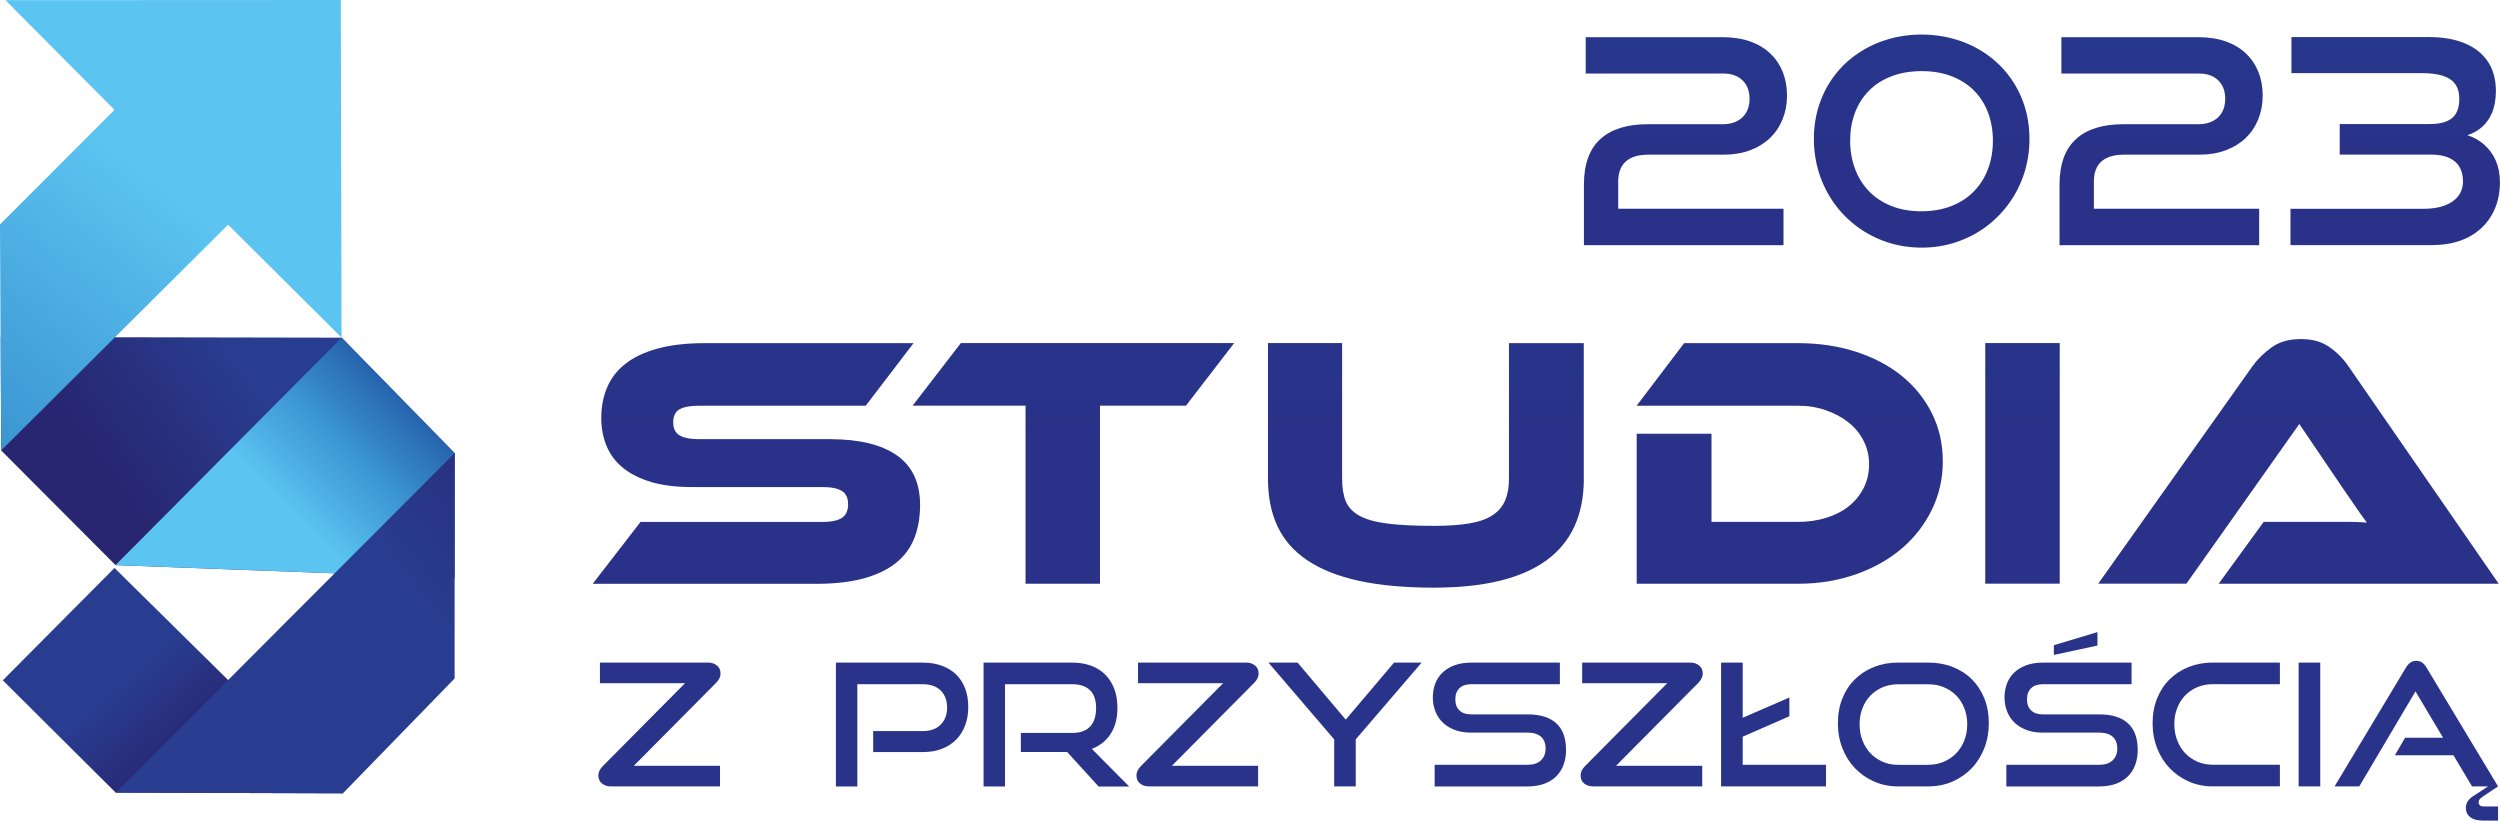
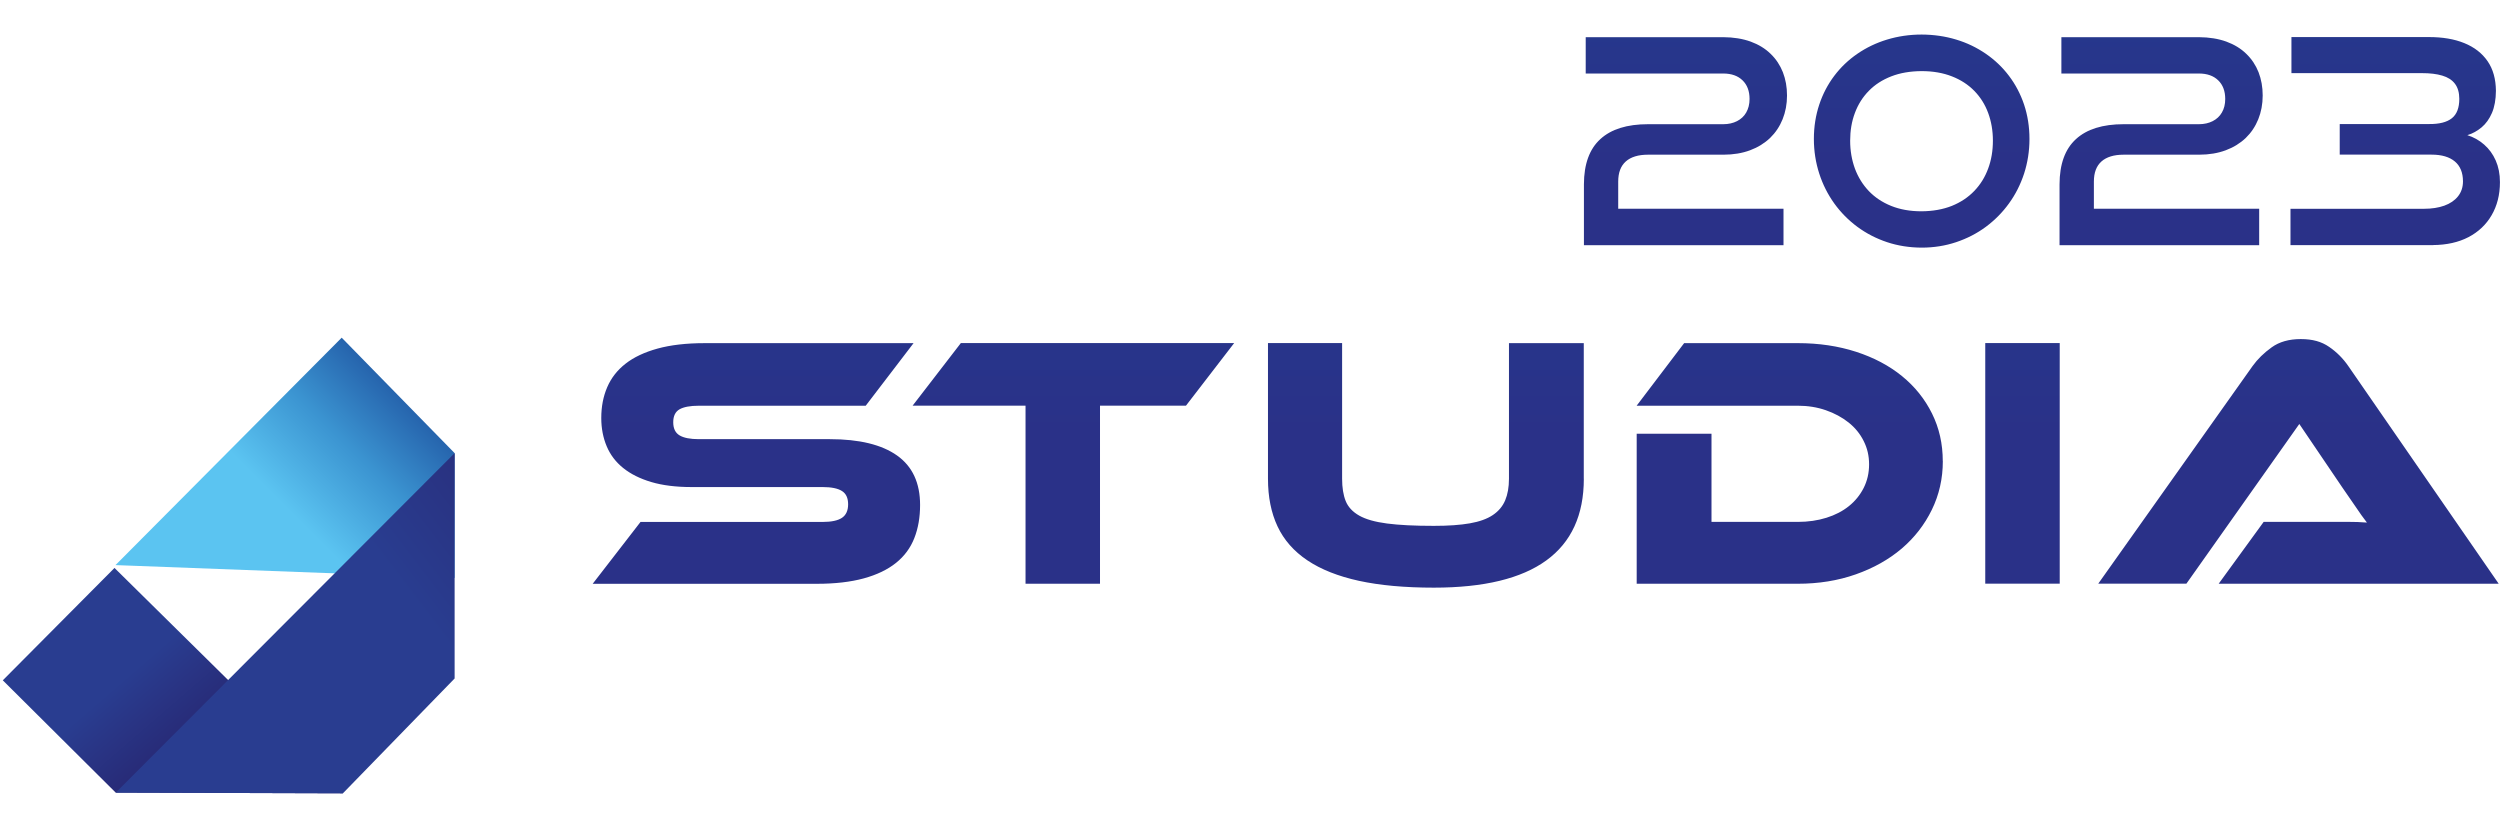
<svg xmlns="http://www.w3.org/2000/svg" xmlns:xlink="http://www.w3.org/1999/xlink" id="uuid-f54d68fa-719a-4727-864a-ceb3a8c782dc" data-name="Layer 2" width="447.84" height="147" viewBox="0 0 447.84 147">
  <defs>
    <style>      .uuid-ff446e79-0ddf-4eb9-9e4f-a51c24328d6d {        fill: url(#uuid-0caa3733-3e6e-4a96-b6bd-a32d82441ae9);      }      .uuid-71368c0e-7fac-427f-84b1-c2cabcbd9b02 {        clip-path: url(#uuid-a42d638f-c96c-49e4-9dd8-ad4dea7e6a26);      }      .uuid-561a10e4-5ff3-4653-8017-855a3a9b71d2 {        clip-path: url(#uuid-f8d93d56-cfea-46f1-9aee-2a2e9682faae);      }      .uuid-24469adc-62ce-4121-94e3-a3bfa50e5c53 {        clip-path: url(#uuid-d6d9ce72-99b3-4db5-8869-477c4ecb0457);      }      .uuid-8a53acf7-4f85-4a21-97a0-5e4d7baadc1d {        fill: url(#uuid-9e8fde3e-319d-4fd1-8beb-f2008e9cdf0d);      }      .uuid-f961111a-b478-4bc4-bfea-450dee935823 {        clip-path: url(#uuid-e552103a-d0cc-469e-a2d7-5585faf03a25);      }      .uuid-0927631e-8409-4349-91d9-ceb420975d87 {        fill: url(#uuid-71b550a8-690a-41e9-94b3-5599949d1b8b);      }      .uuid-7240100f-c054-40b4-94c6-457964a5cb34 {        fill: url(#uuid-bd307de8-68d3-4096-bf50-b6a2b8b40631);      }      .uuid-2d1cc417-a1f9-4712-9f6a-7ae3aa29affe {        fill: url(#uuid-11580a96-25a1-42b3-9e9e-953c8cd6ee3d);      }      .uuid-f6c92865-b075-4ab4-a377-9b769d3883a7 {        fill: url(#uuid-0524ca06-230d-4d20-8fe9-c30882a12e8e);      }      .uuid-280e9103-efc4-4dc5-9a2f-d39279b3576a {        fill: #293389;        fill-rule: evenodd;      }      .uuid-7d4240d9-91b5-47ac-bc70-02a73c5d9560 {        clip-path: url(#uuid-9953965f-db38-45bf-bfbc-0f45b20956fc);      }      .uuid-642cc981-6f6e-405c-95c8-9f5214cd0e5d {        clip-path: url(#uuid-791aea4f-47a6-4dfd-a899-31f3de5b2141);      }      .uuid-ff70e5b1-7a14-4a03-bd83-0fccfcd62101 {        clip-path: url(#uuid-3d7e2879-7089-4bc1-8f14-86bc9377a74b);      }      .uuid-3758c460-9685-49ef-92d0-0535bdcaff7d {        clip-rule: evenodd;      }      .uuid-3758c460-9685-49ef-92d0-0535bdcaff7d, .uuid-5d548ab9-b35b-4875-a421-9fafc18e59e4 {        fill: none;      }      .uuid-b2bd93ce-7593-4717-a1b7-15bb038d02ff {        fill: url(#uuid-078a45f4-1080-4213-a7e7-da8e4e98537d);      }    </style>
    <clipPath id="uuid-f8d93d56-cfea-46f1-9aee-2a2e9682faae">
      <path class="uuid-5d548ab9-b35b-4875-a421-9fafc18e59e4" d="m397.45,104.56l8.06-11.08h14.85c1.4,0,2.61.04,3.64.13-.6-.77-1.3-1.75-2.09-2.93-.8-1.18-1.56-2.29-2.29-3.32l-7.73-11.41-20.23,28.61h-15.79l27.65-38.99c.9-1.25,2.04-2.36,3.42-3.35,1.37-.99,3.11-1.48,5.22-1.48s3.71.46,5.06,1.39c1.35.92,2.5,2.07,3.45,3.45l26.94,38.99h-50.14Zm-28.48,0h-13.34v-43.11h13.34v43.11Zm-20.94-21.97c0,3.14-.66,6.05-1.97,8.73-1.31,2.68-3.11,5-5.41,6.96-2.3,1.95-5.04,3.49-8.22,4.61-3.18,1.12-6.64,1.68-10.37,1.68h-28.87v-26.87h13.4v15.79h15.47c1.85,0,3.56-.25,5.12-.74,1.57-.49,2.91-1.19,4.03-2.09,1.12-.9,2-1.99,2.64-3.25.64-1.27.97-2.67.97-4.22s-.32-2.9-.97-4.19c-.64-1.29-1.55-2.4-2.71-3.32-1.16-.92-2.51-1.65-4.06-2.19-1.55-.54-3.22-.81-5.03-.81h-28.87l8.51-11.21h20.36c3.78,0,7.26.52,10.44,1.55,3.18,1.03,5.92,2.48,8.22,4.35,2.3,1.87,4.09,4.1,5.38,6.7,1.29,2.6,1.93,5.44,1.93,8.54Zm-64.31,3.16c0,13.02-8.96,19.52-26.87,19.52-5.2,0-9.67-.41-13.4-1.22-3.74-.82-6.82-2.04-9.25-3.67-2.43-1.63-4.21-3.66-5.35-6.09-1.14-2.43-1.71-5.27-1.71-8.54v-24.29h13.28v24.29c0,1.59.21,2.92.64,4,.43,1.07,1.24,1.94,2.42,2.61,1.18.67,2.85,1.14,4.99,1.42,2.15.28,4.94.42,8.38.42,2.58,0,4.73-.15,6.44-.45,1.72-.3,3.09-.79,4.12-1.48,1.03-.69,1.77-1.57,2.22-2.64.45-1.07.68-2.36.68-3.87v-24.29h13.4v24.29Zm-62.64-24.29l-8.63,11.21h-15.4v31.9h-13.34v-31.9h-20.23l8.64-11.21h48.97Zm-72.43,17.21c5.28,0,9.3.98,12.05,2.93,2.75,1.95,4.12,4.91,4.12,8.86,0,2.19-.34,4.17-1.03,5.93-.69,1.76-1.78,3.24-3.29,4.45-1.5,1.2-3.43,2.13-5.77,2.77-2.34.64-5.14.97-8.41.97h-40.15l8.57-11.08h32.61c1.59,0,2.75-.25,3.48-.74.73-.49,1.1-1.3,1.1-2.42s-.36-1.91-1.1-2.38c-.73-.47-1.89-.71-3.48-.71h-23.46c-2.79,0-5.2-.3-7.22-.9-2.02-.6-3.7-1.44-5.03-2.51-1.33-1.07-2.32-2.37-2.96-3.9-.64-1.52-.97-3.21-.97-5.06,0-2.02.35-3.86,1.06-5.51.71-1.65,1.8-3.06,3.29-4.22,1.48-1.16,3.39-2.06,5.74-2.71,2.34-.64,5.14-.97,8.41-.97h37.44l-8.57,11.21h-29.9c-1.55,0-2.7.22-3.45.64-.75.43-1.13,1.2-1.13,2.32s.38,1.9,1.13,2.35c.75.45,1.9.68,3.45.68h23.46Z" />
    </clipPath>
    <linearGradient id="uuid-bd307de8-68d3-4096-bf50-b6a2b8b40631" x1="-310.59" y1="1556.98" x2="-309.46" y2="1556.98" gradientTransform="translate(-427706.62 -11416.86) rotate(-90) scale(37.01 274.88)" gradientUnits="userSpaceOnUse">
      <stop offset="0" stop-color="#2a3188" />
      <stop offset="1" stop-color="#243a8e" />
    </linearGradient>
    <clipPath id="uuid-e552103a-d0cc-469e-a2d7-5585faf03a25">
-       <polygon class="uuid-3758c460-9685-49ef-92d0-0535bdcaff7d" points="81.44 81.17 81.44 103.52 20.69 101.23 .21 80.69 .13 60.37 61.21 60.49 81.44 81.17" />
-     </clipPath>
+       </clipPath>
    <linearGradient id="uuid-71b550a8-690a-41e9-94b3-5599949d1b8b" x1="-361.09" y1="1566.14" x2="-360.41" y2="1566.14" gradientTransform="translate(-32869.15 138308.63) rotate(-180) scale(91.26 88.26)" gradientUnits="userSpaceOnUse">
      <stop offset="0" stop-color="#293d90" />
      <stop offset=".5" stop-color="#293d90" />
      <stop offset="1" stop-color="#282671" />
    </linearGradient>
    <clipPath id="uuid-3d7e2879-7089-4bc1-8f14-86bc9377a74b">
      <polygon class="uuid-3758c460-9685-49ef-92d0-0535bdcaff7d" points="81.44 81.17 81.44 103.52 20.69 101.23 61.21 60.49 81.44 81.17" />
    </clipPath>
    <linearGradient id="uuid-0caa3733-3e6e-4a96-b6bd-a32d82441ae9" x1="-330.95" y1="1544.87" x2="-330.55" y2="1544.87" gradientTransform="translate(23624.42 -109989.75) scale(71.25)" gradientUnits="userSpaceOnUse">
      <stop offset="0" stop-color="#5bc4f1" />
      <stop offset=".55" stop-color="#3b94d1" />
      <stop offset="1" stop-color="#2664ad" />
    </linearGradient>
    <clipPath id="uuid-9953965f-db38-45bf-bfbc-0f45b20956fc">
      <polygon class="uuid-3758c460-9685-49ef-92d0-0535bdcaff7d" points="40.86 40.25 .21 80.69 0 40.21 20.51 19.68 .97 .03 61.05 0 61.18 60.47 40.86 40.25" />
    </clipPath>
    <linearGradient id="uuid-11580a96-25a1-42b3-9e9e-953c8cd6ee3d" x1="-357.46" y1="1559.24" x2="-356.81" y2="1559.24" gradientTransform="translate(-54935.77 244654.35) rotate(-180) scale(153.78 156.88)" xlink:href="#uuid-0caa3733-3e6e-4a96-b6bd-a32d82441ae9" />
    <clipPath id="uuid-791aea4f-47a6-4dfd-a899-31f3de5b2141">
      <polygon class="uuid-3758c460-9685-49ef-92d0-0535bdcaff7d" points=".5 121.87 20.51 101.74 61.43 142.11 20.73 141.99 .5 121.87" />
    </clipPath>
    <linearGradient id="uuid-078a45f4-1080-4213-a7e7-da8e4e98537d" x1="-360.66" y1="1539.27" x2="-360.14" y2="1539.27" gradientTransform="translate(113850.06 25451.38) rotate(90) scale(70.3 73.94)" xlink:href="#uuid-71b550a8-690a-41e9-94b3-5599949d1b8b" />
    <clipPath id="uuid-a42d638f-c96c-49e4-9dd8-ad4dea7e6a26">
      <polygon class="uuid-3758c460-9685-49ef-92d0-0535bdcaff7d" points="81.44 81.17 81.44 121.54 61.43 142.11 20.73 141.99 81.44 81.17" />
    </clipPath>
    <linearGradient id="uuid-0524ca06-230d-4d20-8fe9-c30882a12e8e" x1="-337.83" y1="1546.56" x2="-337.03" y2="1546.56" gradientTransform="translate(35395.18 -156566.22) scale(104.68 101.31)" xlink:href="#uuid-71b550a8-690a-41e9-94b3-5599949d1b8b" />
    <clipPath id="uuid-d6d9ce72-99b3-4db5-8869-477c4ecb0457">
      <path class="uuid-5d548ab9-b35b-4875-a421-9fafc18e59e4" d="m435.85,43.9c2.44-.02,4.55-.49,6.34-1.42,1.78-.93,3.18-2.25,4.15-3.93.98-1.68,1.49-3.65,1.49-5.93,0-1.45-.26-2.75-.76-3.88-.5-1.13-1.19-2.07-2.07-2.84-.87-.77-1.88-1.33-3.01-1.69.94-.28,1.78-.75,2.56-1.4.77-.65,1.38-1.5,1.85-2.58.46-1.08.7-2.4.71-3.96-.02-2.12-.51-3.89-1.5-5.32-.99-1.43-2.37-2.5-4.17-3.23-1.79-.73-3.89-1.08-6.32-1.08h-24.64v6.46h23.36c1.44,0,2.66.14,3.65.44,1,.29,1.76.78,2.27,1.45.52.67.79,1.59.79,2.72,0,1.6-.44,2.76-1.33,3.47-.89.71-2.25,1.06-4.1,1.04h-15.99v5.48h16.45c1.83,0,3.22.42,4.18,1.23.96.81,1.44,1.99,1.45,3.54,0,1.08-.31,1.98-.9,2.71-.58.73-1.4,1.28-2.44,1.66-1.04.37-2.25.56-3.63.56h-23.93v6.51h25.52Zm-31.15,0v-6.51h-29.61v-4.87c0-1.59.45-2.79,1.36-3.6.9-.8,2.23-1.21,3.97-1.21h13.53c1.78,0,3.36-.27,4.76-.79,1.4-.52,2.59-1.26,3.58-2.2.98-.95,1.73-2.07,2.25-3.36.52-1.29.79-2.71.79-4.25s-.25-2.89-.74-4.17c-.5-1.26-1.23-2.37-2.2-3.3-.96-.94-2.16-1.67-3.58-2.19-1.42-.51-3.06-.78-4.9-.79h-24.64v6.51h24.64c1.48,0,2.63.42,3.45,1.22.83.8,1.26,1.91,1.26,3.34,0,.94-.2,1.75-.6,2.43-.38.67-.94,1.18-1.64,1.54-.71.36-1.53.55-2.48.55h-13.48c-3.75,0-6.6.89-8.54,2.67-1.95,1.78-2.93,4.47-2.94,8.09v10.91h35.76Zm-47.7-18.7c0,1.8-.28,3.47-.85,5-.56,1.53-1.39,2.87-2.49,4.01-1.09,1.14-2.43,2.03-4.01,2.67-1.59.63-3.42.96-5.46.97-2.04,0-3.85-.33-5.43-.97-1.58-.64-2.91-1.53-4-2.67-1.08-1.14-1.91-2.48-2.48-4.01-.56-1.54-.85-3.2-.85-5s.28-3.46.85-4.97c.56-1.51,1.39-2.83,2.49-3.95,1.09-1.12,2.43-1.98,4.02-2.6,1.59-.62,3.41-.93,5.46-.94,2.02,0,3.83.32,5.41.94,1.57.61,2.91,1.48,4.01,2.6,1.09,1.12,1.92,2.43,2.48,3.95.56,1.51.85,3.17.85,4.97Zm-12.76,19.16c2.18,0,4.24-.33,6.18-.98,1.94-.65,3.71-1.56,5.31-2.74,1.6-1.19,2.99-2.59,4.15-4.2,1.17-1.61,2.07-3.4,2.71-5.35.63-1.96.96-4.02.96-6.2,0-2.19-.33-4.24-.96-6.14-.64-1.9-1.54-3.62-2.71-5.16-1.16-1.54-2.55-2.86-4.15-3.96-1.61-1.1-3.37-1.96-5.31-2.54-1.94-.59-4.01-.89-6.18-.9-2.19,0-4.25.31-6.2.9-1.94.59-3.71,1.44-5.31,2.54-1.61,1.1-2.99,2.42-4.15,3.96-1.16,1.54-2.06,3.26-2.69,5.16-.63,1.9-.96,3.95-.96,6.14,0,2.18.33,4.24.96,6.2.63,1.95,1.53,3.73,2.69,5.35,1.16,1.61,2.54,3.01,4.15,4.2,1.6,1.18,3.37,2.09,5.31,2.74,1.95.65,4.01.97,6.2.98Zm-24.75-.46v-6.51h-29.61v-4.87c0-1.59.45-2.79,1.36-3.6.9-.8,2.23-1.21,3.97-1.21h13.53c1.78,0,3.36-.27,4.76-.79,1.4-.52,2.59-1.26,3.58-2.2.98-.95,1.73-2.07,2.25-3.36.52-1.29.79-2.71.79-4.25s-.25-2.89-.74-4.17c-.5-1.26-1.23-2.37-2.2-3.3-.96-.94-2.16-1.67-3.58-2.19-1.42-.51-3.06-.78-4.9-.79h-24.64v6.51h24.64c1.48,0,2.63.42,3.45,1.22.83.8,1.26,1.91,1.26,3.34,0,.94-.21,1.75-.6,2.43-.38.67-.94,1.18-1.64,1.54-.71.36-1.53.55-2.48.55h-13.47c-3.75,0-6.6.89-8.54,2.67-1.95,1.78-2.93,4.47-2.94,8.09v10.91h35.76Z" />
    </clipPath>
    <linearGradient id="uuid-9e8fde3e-319d-4fd1-8beb-f2008e9cdf0d" x1="-303.81" y1="1558.42" x2="-302.69" y2="1558.42" gradientTransform="translate(-230288.78 -9607.62) rotate(-90) scale(31.72 148.01)" xlink:href="#uuid-bd307de8-68d3-4096-bf50-b6a2b8b40631" />
  </defs>
  <g id="uuid-2d13f45c-a1d7-408d-9329-e32ac988d816" data-name="GRAFIKA">
    <g>
      <g class="uuid-561a10e4-5ff3-4653-8017-855a3a9b71d2">
        <rect class="uuid-7240100f-c054-40b4-94c6-457964a5cb34" x="106.18" y="60.73" width="341.41" height="44.55" />
      </g>
-       <path class="uuid-280e9103-efc4-4dc5-9a2f-d39279b3576a" d="m444.9,147c-1.06,0-1.85-.2-2.38-.61-.53-.41-.79-.96-.79-1.65,0-.47.12-.87.35-1.22.23-.35.52-.63.87-.85l2.75-1.8h-2.87l-3.33-5.58h-10.49l1.83-3.14h6.8l-4.94-8.3-10.07,17.02h-4.42l12.75-21.23c.22-.39.49-.69.79-.92.3-.22.67-.34,1.1-.34s.79.11,1.08.34c.3.22.55.53.78.92l12.78,21.23-2.78,1.86c-.22.16-.4.31-.52.46-.12.14-.18.32-.18.52,0,.51.33.76.98.76h2.5v2.53h-2.59Zm-33.13-6.13v-22.18h3.87v22.18h-3.87Zm-15.38,0c-1.55,0-2.97-.29-4.29-.87-1.31-.58-2.45-1.37-3.42-2.38-.97-1.01-1.72-2.2-2.26-3.59-.54-1.38-.81-2.88-.81-4.48s.27-3.11.81-4.45c.54-1.34,1.29-2.49,2.26-3.43.97-.95,2.11-1.68,3.42-2.2,1.31-.52,2.74-.78,4.29-.78h12.02v3.87h-12.02c-1,0-1.92.18-2.76.53-.84.36-1.57.85-2.18,1.48-.61.63-1.09,1.38-1.43,2.26-.35.87-.52,1.84-.52,2.9s.17,2,.52,2.9c.35.89.82,1.66,1.43,2.3.61.64,1.34,1.14,2.18,1.51.84.37,1.76.55,2.76.55h12.02v3.87h-12.02Zm-28.47-23.55v-1.74l7.81-2.35v2.41l-7.81,1.68Zm-8.51,23.55v-3.87h16.63c1.04,0,1.84-.26,2.4-.79.56-.53.84-1.23.84-2.1,0-.96-.28-1.67-.84-2.15-.56-.48-1.36-.72-2.4-.72h-10.19c-1.04,0-1.98-.16-2.82-.47-.84-.32-1.56-.75-2.14-1.31-.58-.56-1.03-1.23-1.34-2-.31-.77-.47-1.62-.47-2.53s.15-1.72.44-2.49c.29-.76.73-1.42,1.31-1.97.58-.55,1.3-.98,2.15-1.3.85-.31,1.83-.47,2.93-.47h15.93v3.87h-15.93c-.89,0-1.59.24-2.07.72-.49.48-.73,1.14-.73,2s.25,1.52.75,1.98c.5.47,1.17.7,2.03.7h10.16c2.26,0,3.97.53,5.14,1.59,1.17,1.06,1.75,2.66,1.75,4.82,0,.94-.14,1.8-.43,2.59-.28.79-.71,1.48-1.28,2.06-.57.58-1.29,1.03-2.15,1.36-.87.32-1.88.49-3.04.49h-16.63Zm-14-3.87c1.02,0,1.95-.18,2.81-.55.85-.37,1.59-.87,2.21-1.51.62-.64,1.1-1.41,1.45-2.3.35-.9.52-1.86.52-2.9s-.17-2-.52-2.88c-.35-.89-.83-1.64-1.45-2.27-.62-.63-1.36-1.12-2.21-1.48-.85-.36-1.79-.53-2.81-.53h-5.4c-1,0-1.92.18-2.76.53-.84.36-1.57.85-2.18,1.48-.61.63-1.09,1.38-1.43,2.26-.35.87-.52,1.84-.52,2.9s.17,2,.52,2.9c.35.89.82,1.66,1.43,2.3.61.64,1.34,1.14,2.18,1.51.84.37,1.76.55,2.76.55h5.4Zm-5.4,3.87c-1.55,0-2.97-.29-4.29-.87-1.31-.58-2.45-1.37-3.42-2.38-.97-1.01-1.72-2.2-2.26-3.59-.54-1.38-.81-2.88-.81-4.48s.27-3.11.81-4.45c.54-1.34,1.29-2.49,2.26-3.43.97-.95,2.11-1.68,3.42-2.2,1.31-.52,2.74-.78,4.29-.78h5.4c1.61,0,3.08.27,4.41.79,1.33.53,2.48,1.27,3.43,2.23.96.96,1.7,2.1,2.23,3.43.53,1.33.79,2.8.79,4.41s-.27,3.1-.81,4.48c-.54,1.38-1.29,2.58-2.26,3.59-.97,1.01-2.11,1.8-3.43,2.38-1.32.58-2.78.87-4.36.87h-5.4Zm-31.7,0v-22.18h3.87v9.89l8.36-3.63v3.36l-8.36,3.66v5.03h14.92v3.87h-18.79Zm-22.97,0c-.59,0-1.1-.17-1.54-.5-.44-.34-.66-.83-.66-1.48,0-.57.26-1.12.79-1.65l14.74-14.86h-15.25v-3.69h19.4c.57,0,1.08.17,1.53.5.45.34.67.83.67,1.48,0,.57-.27,1.12-.79,1.65l-14.74,14.86h15.44v3.69h-19.59Zm-28.34,0v-3.87h16.63c1.04,0,1.84-.26,2.4-.79.56-.53.84-1.23.84-2.1,0-.96-.28-1.67-.84-2.15-.56-.48-1.36-.72-2.4-.72h-10.19c-1.04,0-1.98-.16-2.82-.47-.84-.32-1.56-.75-2.14-1.31-.58-.56-1.03-1.23-1.34-2-.31-.77-.47-1.62-.47-2.53s.15-1.72.44-2.49c.3-.76.73-1.42,1.31-1.97.58-.55,1.3-.98,2.15-1.3.85-.31,1.83-.47,2.93-.47h15.93v3.87h-15.93c-.89,0-1.59.24-2.07.72-.49.48-.73,1.14-.73,2s.25,1.52.75,1.98c.5.47,1.18.7,2.03.7h10.16c2.26,0,3.97.53,5.14,1.59,1.17,1.06,1.75,2.66,1.75,4.82,0,.94-.14,1.8-.43,2.59-.28.79-.71,1.48-1.28,2.06-.57.58-1.29,1.03-2.15,1.36-.86.32-1.88.49-3.04.49h-16.63Zm-18,0v-8.42l-11.78-13.76h5.22l8.63,10.22,8.66-10.22h4.94l-11.81,13.76v8.42h-3.87Zm-33.22,0c-.59,0-1.1-.17-1.54-.5-.44-.34-.66-.83-.66-1.48,0-.57.26-1.12.79-1.65l14.74-14.86h-15.25v-3.69h19.4c.57,0,1.08.17,1.53.5.45.34.67.83.67,1.48,0,.57-.26,1.12-.79,1.65l-14.74,14.86h15.44v3.69h-19.59Zm-9,0l-5.61-6.16h-8.3v-3.42h9.24c1.4,0,2.46-.38,3.17-1.14.71-.76,1.07-1.87,1.07-3.31s-.37-2.52-1.11-3.22c-.74-.7-1.79-1.05-3.13-1.05h-12.08v18.31h-3.84v-22.18h15.92c1.26,0,2.39.19,3.39.57,1,.38,1.84.91,2.53,1.62.69.7,1.22,1.55,1.59,2.55.37,1,.55,2.11.55,3.36,0,1.85-.4,3.4-1.21,4.65-.8,1.25-1.93,2.15-3.37,2.7l6.68,6.74h-5.49Zm-40.36-6.16v-3.75h8.91c1.36,0,2.43-.39,3.19-1.16.76-.77,1.14-1.79,1.14-3.05s-.38-2.3-1.14-3.05c-.76-.75-1.83-1.13-3.19-1.13h-11.75v18.31h-3.84v-22.18h15.59c1.28,0,2.43.19,3.43.57,1.01.38,1.86.9,2.55,1.59.69.68,1.22,1.51,1.59,2.49.37.98.55,2.07.55,3.29s-.18,2.29-.55,3.28-.9,1.84-1.59,2.55c-.69.71-1.54,1.27-2.55,1.66-1.01.4-2.15.59-3.43.59h-8.91Zm-47.03,6.16c-.59,0-1.1-.17-1.54-.5-.44-.34-.66-.83-.66-1.48,0-.57.26-1.12.79-1.65l14.74-14.86h-15.25v-3.69h19.4c.57,0,1.08.17,1.53.5.45.34.67.83.67,1.48,0,.57-.26,1.12-.79,1.65l-14.74,14.86h15.44v3.69h-19.59Z" />
      <g class="uuid-f961111a-b478-4bc4-bfea-450dee935823">
        <rect class="uuid-0927631e-8409-4349-91d9-ceb420975d87" x="-4.82" y="40.7" width="91.22" height="82.5" transform="translate(-40.17 39.22) rotate(-35.71)" />
      </g>
      <g class="uuid-ff70e5b1-7a14-4a03-bd83-0fccfcd62101">
        <rect class="uuid-ff446e79-0ddf-4eb9-9e4f-a51c24328d6d" x="14.37" y="45.31" width="73.39" height="73.39" transform="translate(-43.03 60.13) rotate(-45)" />
      </g>
      <g class="uuid-7d4240d9-91b5-47ac-bc70-02a73c5d9560">
-         <rect class="uuid-2d1cc417-a1f9-4712-9f6a-7ae3aa29affe" x="-20.03" y="-8.61" width="101.25" height="97.91" transform="translate(-20.03 39.56) rotate(-51.94)" />
-       </g>
+         </g>
      <g class="uuid-642cc981-6f6e-405c-95c8-9f5214cd0e5d">
        <rect class="uuid-b2bd93ce-7593-4717-a1b7-15bb038d02ff" x="-5.29" y="86.74" width="72.5" height="70.37" transform="translate(-72.13 49.84) rotate(-40.79)" />
      </g>
      <g class="uuid-71368c0e-7fac-427f-84b1-c2cabcbd9b02">
        <rect class="uuid-f6c92865-b075-4ab4-a377-9b769d3883a7" x="8.45" y="68.98" width="85.29" height="85.33" transform="translate(-57.54 54.42) rotate(-37.63)" />
      </g>
      <g class="uuid-24469adc-62ce-4121-94e3-a3bfa50e5c53">
        <rect class="uuid-8a53acf7-4f85-4a21-97a0-5e4d7baadc1d" x="283.73" y="6.19" width="164.11" height="38.18" />
      </g>
    </g>
  </g>
</svg>